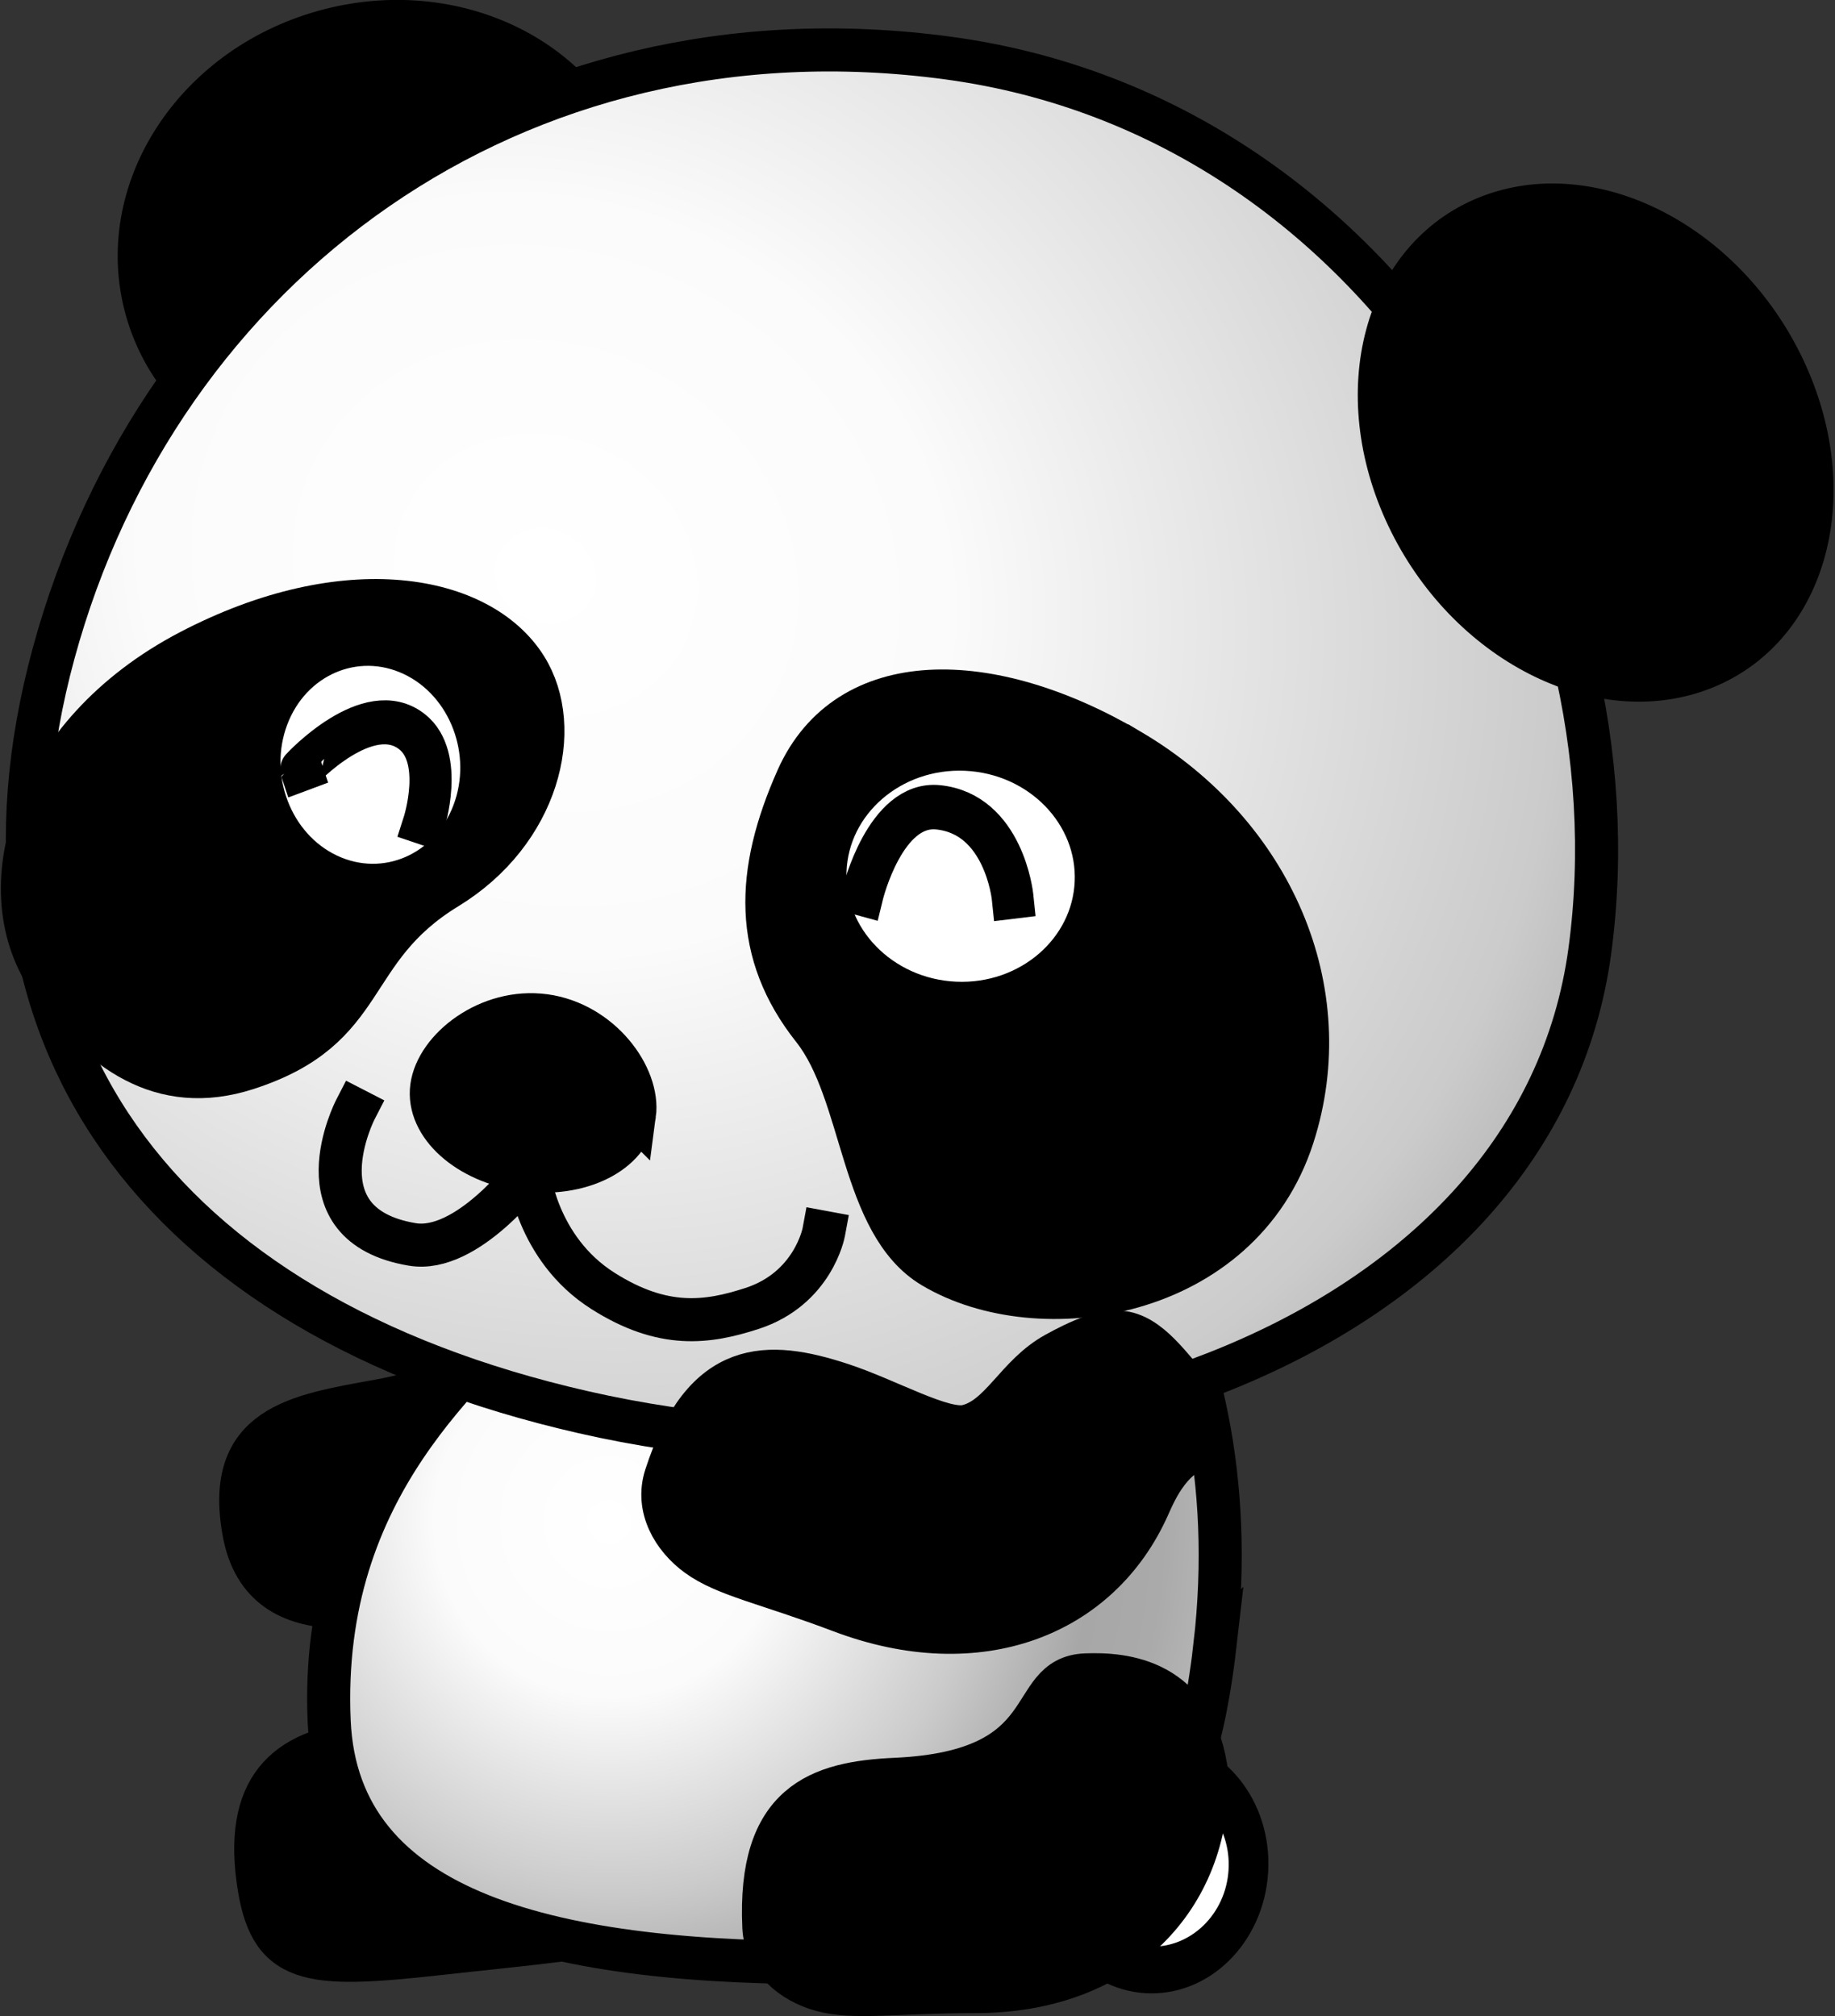
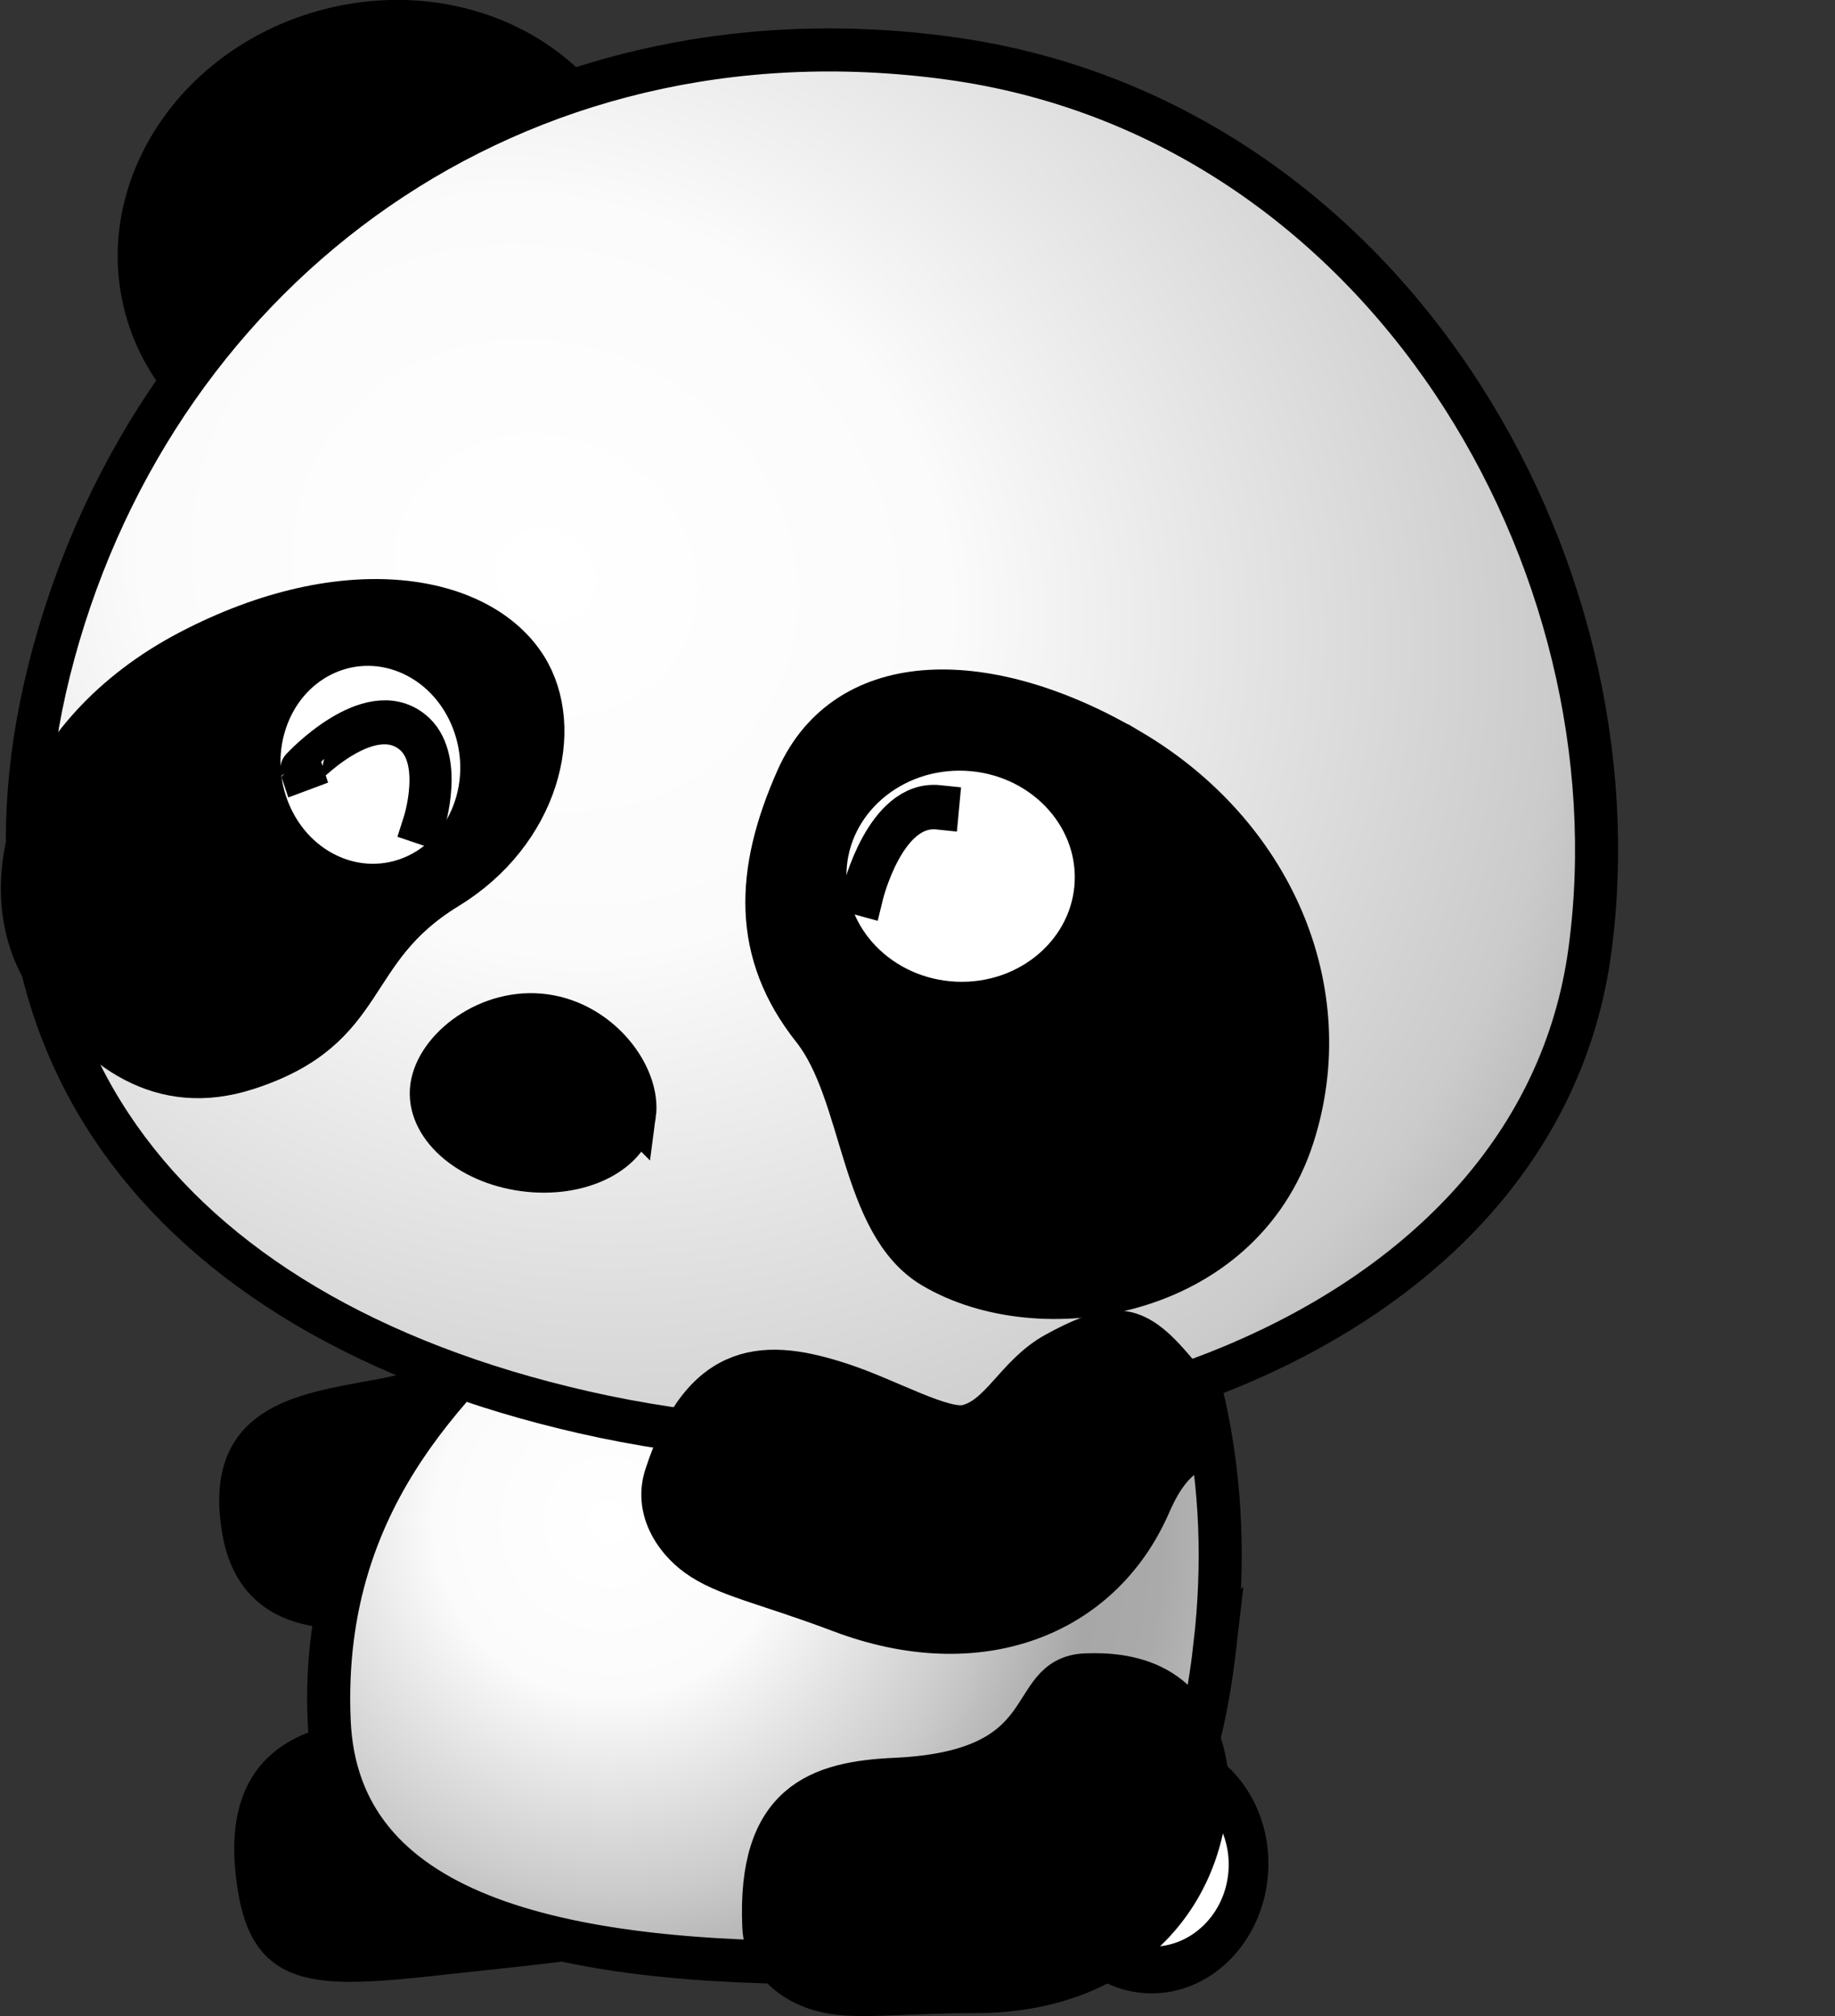
<svg xmlns="http://www.w3.org/2000/svg" viewBox="0 0 383.5 421.4">
  <rect x="0" y="0" width="383.5" height="421.4" fill="#333333" stroke="none" />
  <defs>
    <radialGradient id="a" gradientUnits="userSpaceOnUse" cy="214.56" cx="71.72" gradientTransform="matrix(1.357 1.595 -1.584 1.347 575.58 306.08)" r="97.161">
      <stop offset="0" stop-color="#fff" />
      <stop offset=".18" stop-color="#fbfbfb" />
      <stop offset=".381" stop-color="#cbcbcb" />
      <stop offset=".5" stop-color="#a7a7a7" />
      <stop offset=".571" stop-color="#aaa" />
      <stop offset="1" stop-color="#fff" />
    </radialGradient>
    <radialGradient id="b" gradientUnits="userSpaceOnUse" cy="276.67" cx="121.24" gradientTransform="matrix(-1.112 2.303 -2.567 -1.24 1164.8 575.53)" r="167.98">
      <stop offset="0" stop-color="#fff" />
      <stop offset=".18" stop-color="#fbfbfb" />
      <stop offset=".45" stop-color="#cbcbcb" />
      <stop offset=".545" stop-color="#a7a7a7" />
      <stop offset=".661" stop-color="#aaa" />
      <stop offset="1" stop-color="#fff" />
    </radialGradient>
  </defs>
  <g stroke="#000" stroke-linecap="square">
    <path d="M142.79 286.39c.985 25.098-17.329 41.763-47.326 46.19-12.652 1.867-40.303 11.007-44.504-12.401-3.97-22.117 11.057-24.262 28.38-27.398 34.509-6.247 24.365-26.102 37.595-26.947 7.743-.494 23.02.237 25.855 20.555z" stroke-width="9" />
    <path d="M24.048 805.62c0 21.516-18.734 38.959-41.844 38.959S-59.64 827.137-59.64 805.62c0-21.516 18.734-38.959 41.844-38.959s41.844 17.442 41.844 38.959z" transform="matrix(.476 .029 -.034 .561 276.84 -61.55)" stroke-width="17.384" fill="#fff" />
    <path d="M142.52 385.42c.417 19.137-10.687 18.472-50.61 22.915-27.96 3.112-35.594 2.36-37.997-15.47-2.754-20.435 7.054-27.374 22.933-28.809 41.398-3.74 64.304-11.08 65.673 21.364z" stroke-width="9" />
    <path d="M459.66 735.34c-5.336 46.32-23.451 65.725-77.433 66.236-61.082.578-105.91-10.277-107.68-50.396-2.195-49.74 29.873-73.586 44.101-89.68 24.027-27.18 70.606-52.343 93.231-44.566 17.247 5.928 55.891 47.98 47.778 118.41z" stroke-width="9" fill="url(#a)" transform="translate(-205.75 -391.36)" />
    <path d="M252.26 371.27c.376 25.115-17.691 45.028-48.432 45.021-16.87-.004-25.235 1.575-32.175-.33-6.031-1.656-11.698-6.23-12.015-13.153-1.19-25.956 11.575-30.18 27.508-30.892 35.032-1.569 26.519-21.304 39.766-21.825 7.753-.305 23.008.799 25.349 21.18z" stroke-width="9" />
    <path d="M122.86 105.22c0 59.173-53.726 107.14-120 107.14s-120-47.969-120-107.14c0-59.173 53.726-107.14 120-107.14s120 47.969 120 107.14z" transform="matrix(.412 -.115 .115 .413 66.77 7.72)" stroke-width="20.998" />
    <path d="M538.02 590.06c-10.95 81.19-116.97 117.82-210.42 96.47-89.5-20.45-132.14-79.57-110.64-158.62 22.02-80.93 96.09-136.75 187.05-124.4s144.96 105.35 134.01 186.55z" stroke-width="9" fill="url(#b)" transform="translate(-205.75 -391.36)" />
-     <path d="M-868.57 158.08c0 50.495-51.167 91.429-114.29 91.429-63.118 0-114.29-40.934-114.29-91.429s51.167-91.429 114.29-91.429c63.118 0 114.29 40.934 114.29 91.429z" transform="matrix(.196 .413 -.428 .172 593.78 471.24)" stroke-width="19.632" />
    <path d="M132.6 232.96c-1.074 7.964-11.438 13.139-23.133 11.552-11.696-1.587-20.316-9.34-19.242-17.303 1.074-7.964 11.892-16.509 23.588-14.922 11.696 1.588 19.862 12.71 18.788 20.674z" stroke-width="9" />
-     <path d="M74.26 231.95s-12.402 24.091 11.895 28.161c11.502 1.936 24.284-15.225 24.284-15.225s1.494 16.029 15.596 24.959c12.582 7.968 21.795 6.686 31.132 3.652 12.801-4.16 14.982-15.913 14.982-15.913" stroke-width="9" fill="none" />
    <g stroke-width="19.704">
      <path d="M-141.12 505.79c-51.719 63.679-41.909 136.03 2.895 160.38 32.897 17.881 68.312 25.497 100.15-2.561 46.047-40.59 19.283-66.31 51.614-111.81 28.41-39.99 20.026-86.7-7.537-104.08-32.957-20.77-95.401-5.61-147.12 58.07z" transform="matrix(.406 .191 -.187 .426 191.29 -52.19)" />
      <path d="M10.378 529.19c1.558 29.341-20.852 53.154-50.022 53.154s-54.108-23.813-55.666-53.154c-1.558-29.341 20.852-53.154 50.022-53.154S8.82 499.849 10.378 529.19z" fill="#fff" transform="matrix(.406 .191 -.187 .426 193.606 -57.46)" />
      <path d="M-71.101 544.24c-.02-.02 15.062-42.327 40.347-36.442 18.695 4.352 22.019 34.62 22.019 34.62" fill="none" transform="matrix(.406 .191 -.187 .426 193.606 -57.46)" />
    </g>
    <g stroke-width="13.166">
      <path d="M-394.82-68.084c42.228 29.076 58.906 77.018 40.319 118.24-20.967 46.494-85.327 49.521-117.24 27.464-21.744-15.03-16.611-53.074-31.083-73.954-16.682-24.068-13.705-47.448 1.928-73.704 18.8-31.575 63.845-27.117 106.07 1.959z" transform="matrix(.659 -.068 .062 .702 500.88 178.05)" />
      <path d="M383.04 397.1c0 20.891-19.083 37.846-42.597 37.846s-42.597-16.955-42.597-37.846 19.083-37.846 42.597-37.846 42.597 16.955 42.597 37.846z" fill="#fff" transform="matrix(.662 .03 -.03 .705 -12.698 -107.015)" />
-       <path d="M309.84 403.6s5.83-27.502 22.615-26.594c20.8 1.126 24.611 25.412 24.611 25.412" fill="none" transform="matrix(.662 .03 -.03 .705 -12.698 -107.015)" />
+       <path d="M309.84 403.6s5.83-27.502 22.615-26.594" fill="none" transform="matrix(.662 .03 -.03 .705 -12.698 -107.015)" />
    </g>
    <path d="M240.02 314.82c-10.212 22.933-35.471 32.816-64.242 21.953-15.788-5.961-24.172-7.437-30-11.671-5.064-3.68-8.764-9.961-6.632-16.555 7.993-24.715 21.422-24.16 36.586-19.201 9.85 3.22 21.338 9.946 26.37 8.75 7.148-1.702 10.323-10.62 18.508-15.136 4.732-2.61 10.286-5.246 14.552-4.357 6.061 1.262 10.41 8.81 14.574 12.669-1.067 4.533 4.443 7.345 2.772 11.036-7.452.902-10.949 9.057-12.488 12.512z" stroke-width="9" />
  </g>
</svg>